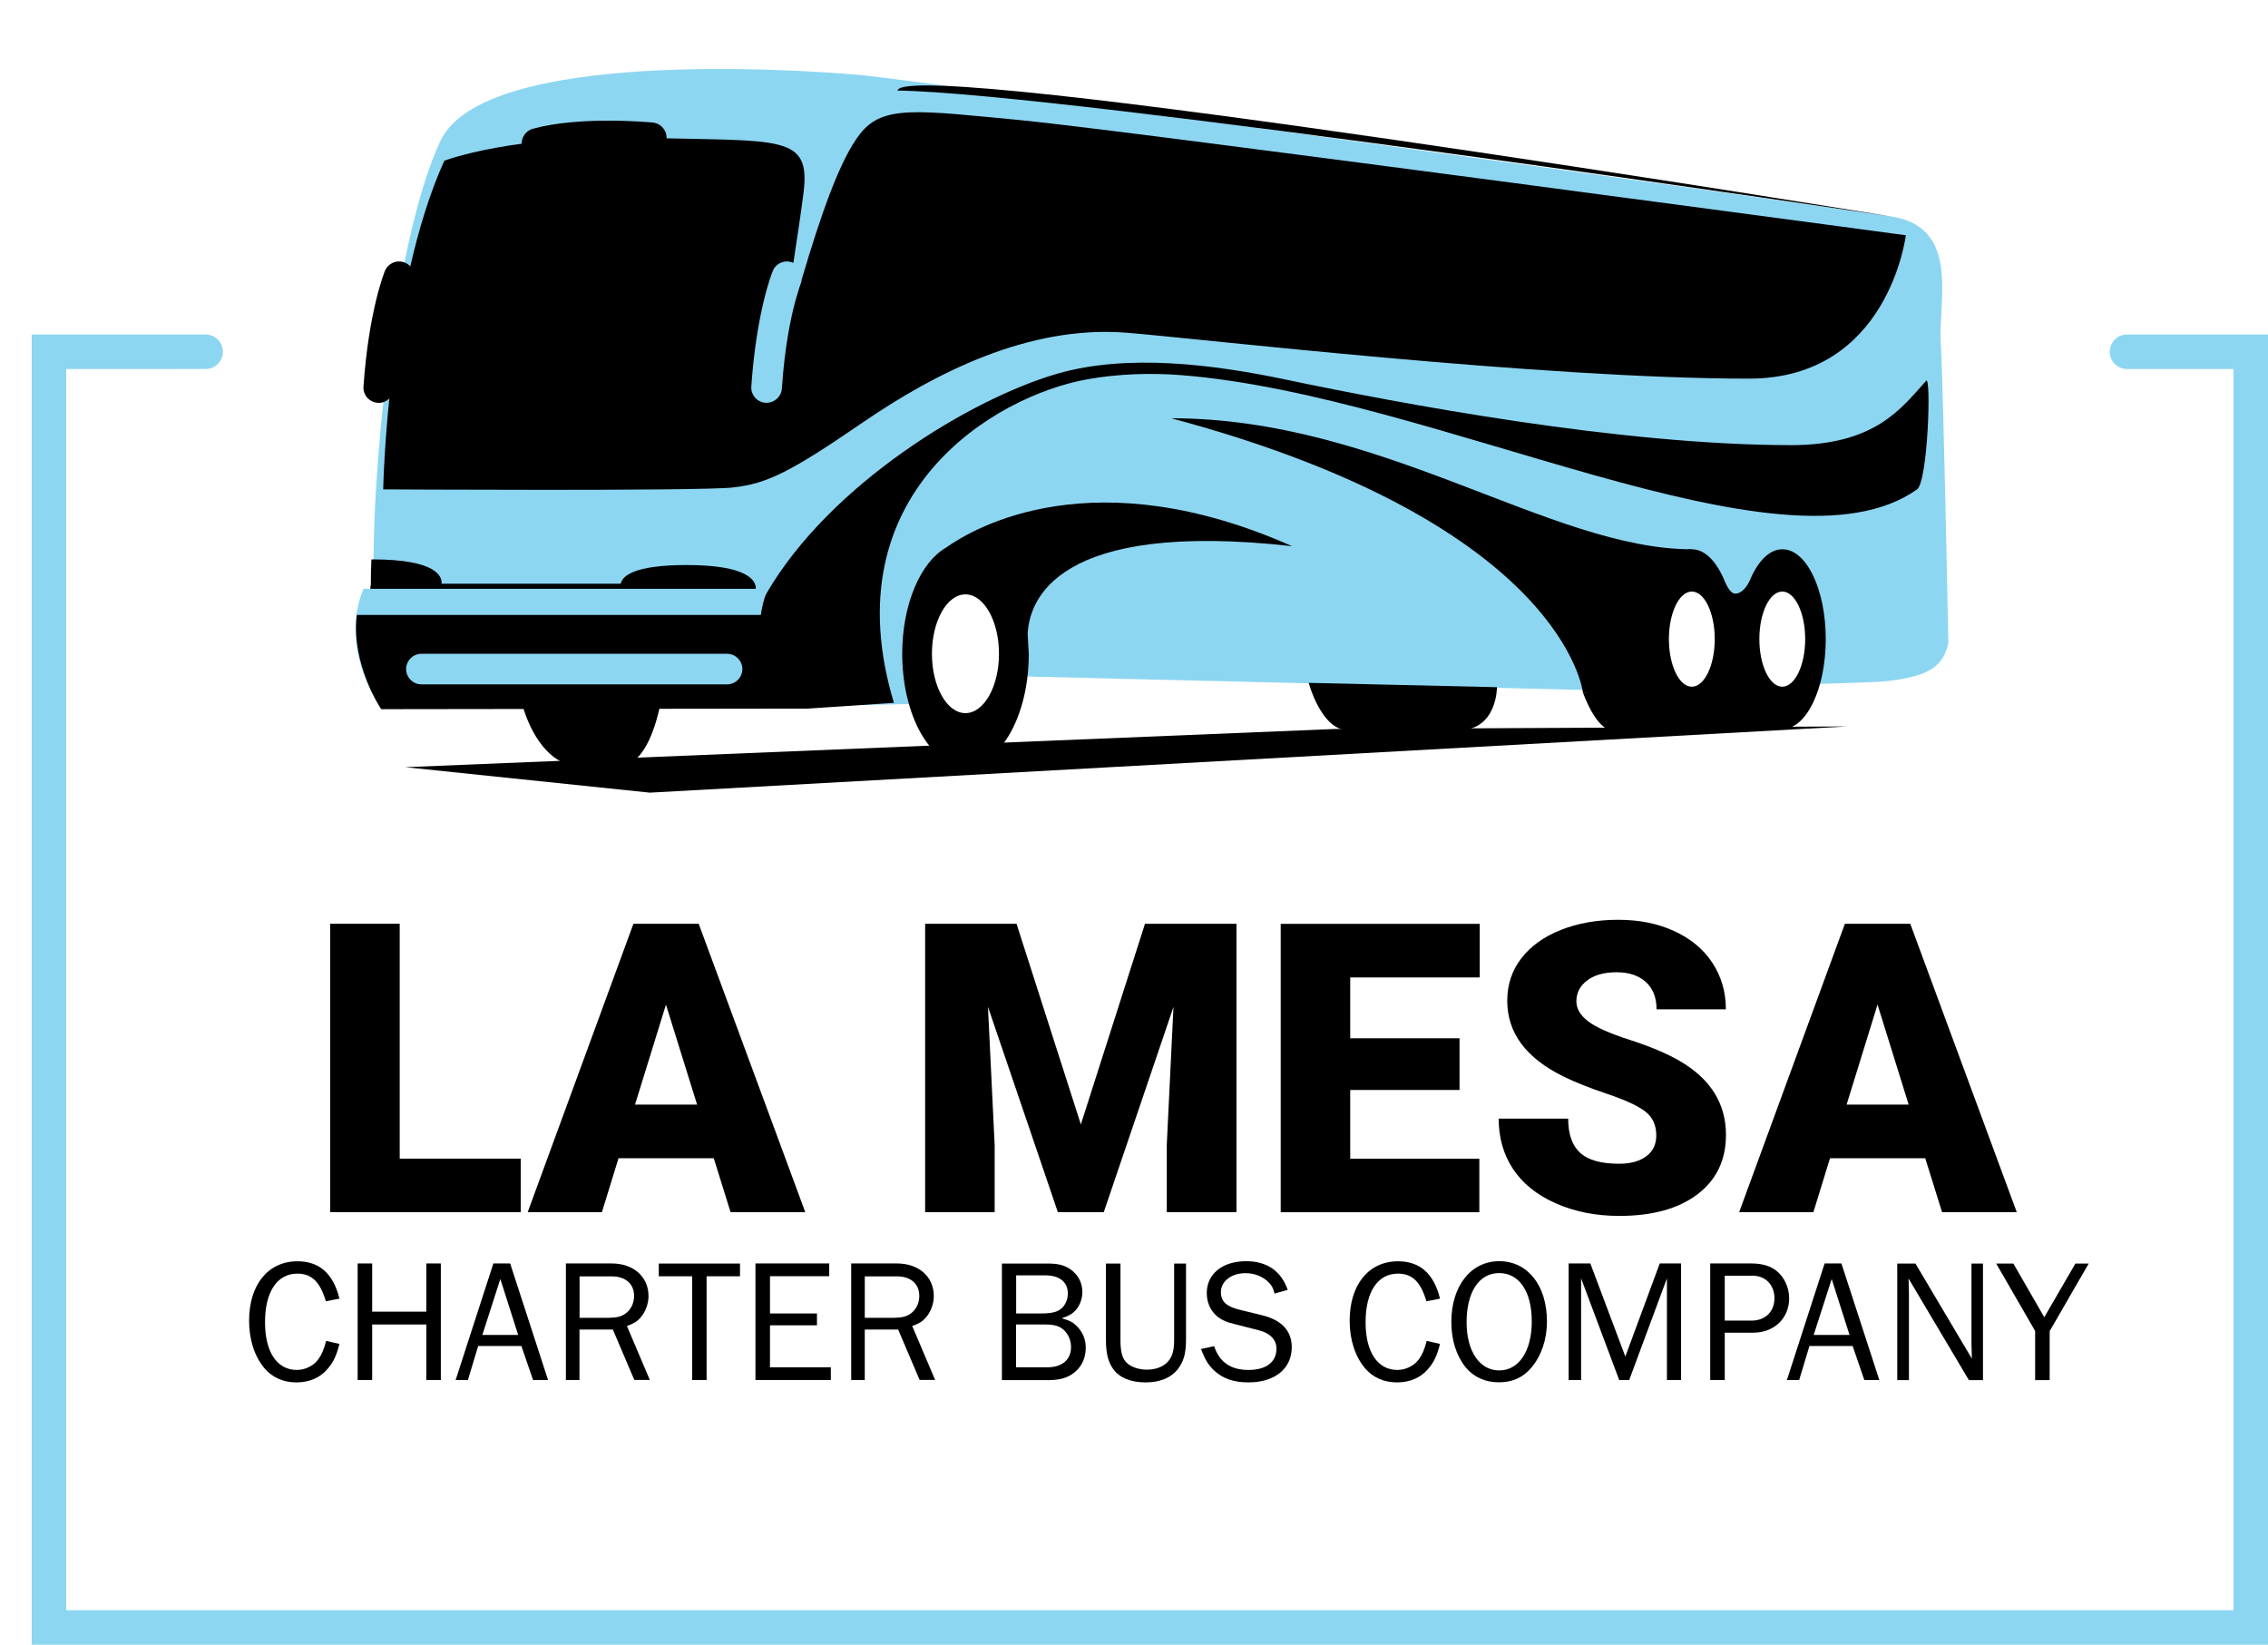
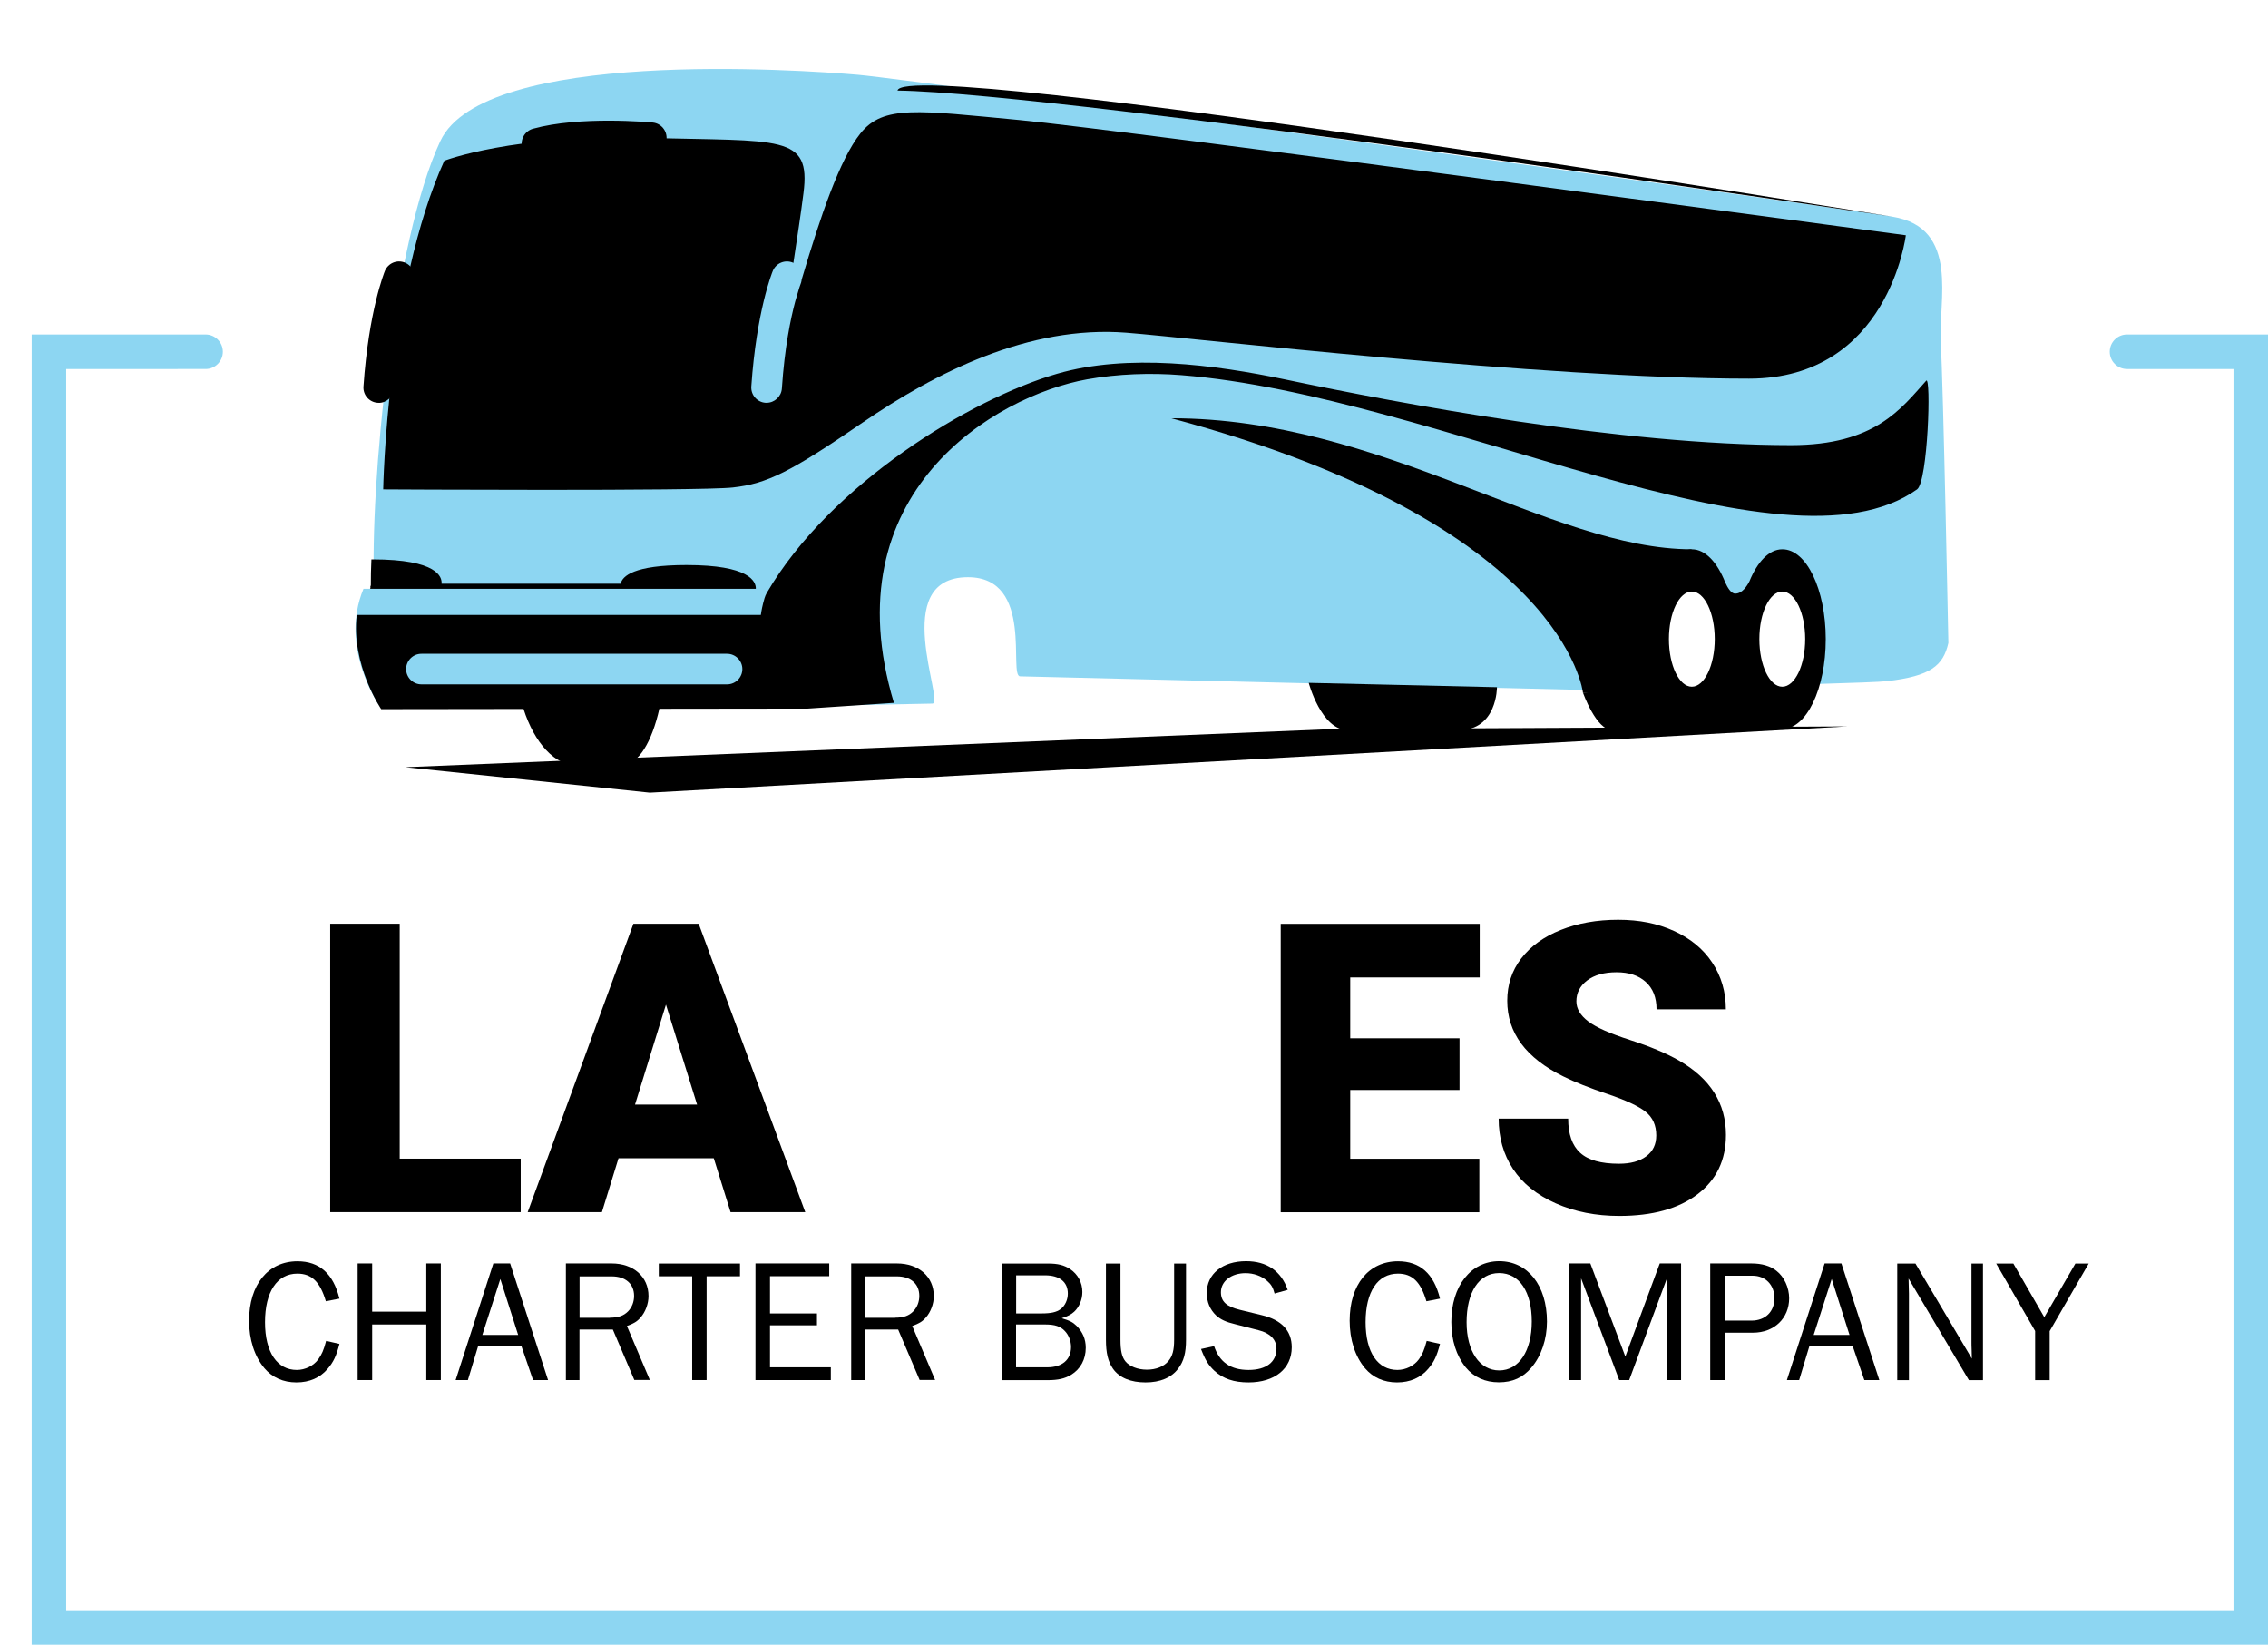
<svg xmlns="http://www.w3.org/2000/svg" id="Layer_1" data-name="Layer 1" viewBox="0 0 240.47 174.36">
  <defs>
    <style>
      .cls-1 {
        fill: #8dd6f2;
      }
    </style>
  </defs>
  <path class="cls-1" d="M205.77,36.29c-.27-4.32,2.09-12.15-5.13-13.32-7.08-1.14-103.45-14.5-109.66-15.04-6.21-.54-39.68-2.83-44.29,7.02-5,10.67-7.5,36.58-7.02,47.47-.29,0-.86,0-1.13,0-2.63,6.28,1.71,12.43,1.71,12.43h35.8c3.74.04,6.29.06,6.29.06,0,0,6.53-.13,16.52-.32,1.35-.02-4.68-13.4,3.77-13.4,7.09,0,4.24,10.54,5.54,10.51l66.28,1.6c1.03-.02.55-12.17,1.54-12.17,8,0,3.14,5.37,14,.4,2.05-.94,2.09,11,2.09,11,4.46-.13,7.35-.24,8.01-.32,4.6-.54,5.94-1.62,6.49-4.05,0,0-.54-27.55-.81-31.88Z" />
  <g>
    <g>
      <path d="M35.99,142.47c-.33,1.28-.63,1.91-1.24,2.63-.8.95-1.93,1.45-3.32,1.45s-2.56-.52-3.39-1.5c-1.06-1.26-1.63-3.04-1.63-5.04,0-3.82,2.02-6.3,5.13-6.3,2.32,0,3.8,1.31,4.45,3.96l-1.44.28c-.61-2.06-1.5-2.93-3.02-2.93-2.15,0-3.43,1.93-3.43,5.15s1.31,5.06,3.37,5.06c.89,0,1.78-.44,2.28-1.13.37-.52.56-.94.83-1.95l1.41.32Z" />
      <path d="M45.2,146.3v-5.89h-5.74v5.89h-1.54v-12.36h1.54v5.11h5.74v-5.11h1.54v12.36h-1.54Z" />
      <path d="M56.52,146.3l-1.24-3.61h-4.58l-1.09,3.61h-1.3l4-12.36h1.78l4.02,12.36h-1.59ZM53.05,135.59l-1.91,5.93h3.8l-1.89-5.93Z" />
      <path d="M67.26,146.3l-2.28-5.35h-3.54v5.35h-1.44v-12.36h4.85c2.32,0,3.91,1.41,3.91,3.46,0,.82-.33,1.7-.85,2.28-.37.43-.72.63-1.44.89l2.43,5.72h-1.63ZM64.67,139.69c.89,0,1.46-.2,1.93-.68.41-.43.63-1,.63-1.63,0-1.28-.91-2.07-2.37-2.07h-3.41v4.39h3.22Z" />
      <path d="M73.39,146.3v-11h-3.54v-1.35h8.61v1.35h-3.54v11h-1.54Z" />
      <path d="M88.08,146.3h-7.98v-12.36h7.82v1.35h-6.28v3.95h4.98v1.26h-4.98v4.45h6.45v1.35Z" />
      <path d="M97.51,146.3l-2.28-5.35h-3.54v5.35h-1.44v-12.36h4.85c2.32,0,3.91,1.41,3.91,3.46,0,.82-.33,1.7-.85,2.28-.37.43-.72.63-1.44.89l2.43,5.72h-1.63ZM94.91,139.69c.89,0,1.46-.2,1.93-.68.41-.43.63-1,.63-1.63,0-1.28-.91-2.07-2.37-2.07h-3.41v4.39h3.22Z" />
      <path d="M106.23,133.95h4.89c1.06,0,1.69.17,2.32.57.85.57,1.32,1.45,1.32,2.45,0,.8-.33,1.59-.87,2.09-.33.3-.65.46-1.32.69.83.24,1.17.41,1.57.8.65.65.98,1.41.98,2.33,0,1.24-.56,2.26-1.56,2.87-.65.39-1.37.56-2.46.56h-4.87v-12.36ZM110.42,139.24c1.02,0,1.59-.13,2.04-.46.46-.35.76-.98.76-1.65,0-1.22-.87-1.93-2.41-1.93h-3.07v4.04h2.69ZM111.04,144.95c1.57,0,2.52-.8,2.52-2.15,0-.63-.24-1.26-.65-1.69-.46-.5-1.06-.7-2.09-.7h-3.09v4.54h3.32Z" />
      <path d="M125.75,133.95v8.08c0,1.41-.24,2.28-.83,3.06-.72.96-1.91,1.46-3.46,1.46s-2.78-.48-3.46-1.46c-.52-.76-.74-1.65-.74-3.06v-8.08h1.54v8.08c0,1.15.15,1.8.5,2.26.43.56,1.33.91,2.3.91s1.8-.33,2.28-.91c.44-.52.61-1.17.61-2.26v-8.08h1.28Z" />
      <path d="M128.73,142.71c.57,1.7,1.76,2.52,3.65,2.52s2.96-.85,2.96-2.26c0-.95-.68-1.65-1.89-1.95l-2.46-.63c-1.02-.24-1.56-.5-2.04-.93-.65-.61-1-1.43-1-2.39,0-2.02,1.67-3.37,4.17-3.37,2.2,0,3.72,1.04,4.41,3.04l-1.39.39c-.17-.65-.37-.98-.78-1.33-.61-.54-1.44-.83-2.3-.83-1.5,0-2.61.85-2.61,2.02,0,.98.57,1.52,2.02,1.87l2.3.56c2.11.5,3.19,1.65,3.19,3.41,0,2.26-1.8,3.72-4.58,3.72-1.56,0-2.69-.39-3.61-1.22-.65-.61-.98-1.15-1.43-2.32l1.39-.3Z" />
      <path d="M152.68,142.47c-.33,1.28-.63,1.91-1.24,2.63-.8.95-1.93,1.45-3.32,1.45s-2.56-.52-3.39-1.5c-1.06-1.26-1.63-3.04-1.63-5.04,0-3.82,2.02-6.3,5.13-6.3,2.32,0,3.8,1.31,4.45,3.96l-1.44.28c-.61-2.06-1.5-2.93-3.02-2.93-2.15,0-3.43,1.93-3.43,5.15s1.31,5.06,3.37,5.06c.89,0,1.78-.44,2.28-1.13.37-.52.56-.94.83-1.95l1.41.32Z" />
      <path d="M164.02,140.11c0,1.85-.59,3.63-1.65,4.87-.89,1.06-2,1.56-3.45,1.56s-2.65-.54-3.52-1.59c-.98-1.22-1.52-2.87-1.52-4.8,0-3.82,2.07-6.45,5.08-6.45s5.06,2.56,5.06,6.41ZM155.5,140.17c0,3.07,1.37,5.11,3.46,5.11s3.45-2.06,3.45-5.19-1.3-5.13-3.46-5.13-3.45,2.06-3.45,5.21Z" />
      <path d="M176.74,146.3v-10.78l-4,10.78h-1.06l-4.04-10.78v10.78h-1.32v-12.36h2.3l3.71,9.87,3.65-9.87h2.26v12.36h-1.5Z" />
      <path d="M181.33,146.3v-12.36h4.37c1.11,0,2,.26,2.65.78.82.63,1.35,1.78,1.35,2.91,0,2.13-1.59,3.65-3.83,3.65h-3v5.02h-1.54ZM185.71,140c1.46,0,2.43-.95,2.43-2.37s-.95-2.39-2.32-2.39h-2.95v4.76h2.83Z" />
      <path d="M197.67,146.3l-1.24-3.61h-4.58l-1.09,3.61h-1.3l4-12.36h1.78l4.02,12.36h-1.59ZM194.21,135.59l-1.91,5.93h3.8l-1.89-5.93Z" />
      <path d="M208.75,146.3l-6.39-10.76.02.82c.02.41.02.69.02.78v9.17h-1.24v-12.36h1.93l5.98,10.08-.02-.85c-.02-.46-.02-.78-.02-.91v-8.32h1.22v12.36h-1.5Z" />
      <path d="M217.32,141.1v5.21h-1.54v-5.21l-4.13-7.15h1.82l3.28,5.69,3.3-5.69h1.41l-4.13,7.15Z" />
    </g>
    <g>
      <path d="M42.38,122.83h12.83v5.67h-20.2v-30.57h7.37v24.9Z" />
      <path d="M67.15,97.93h6.93l11.3,30.57h-7.92l-1.78-5.71h-10.1l-1.76,5.71h-7.87l11.21-30.57ZM73.91,117.1l-3.3-10.6-3.28,10.6h6.57Z" />
-       <path d="M107.78,97.93l6.82,21.27,6.8-21.27h9.7v30.57h-7.39v-7.14l.71-14.61-7.39,21.75h-4.87l-7.41-21.77.71,14.63v7.14h-7.37v-30.57h9.68Z" />
      <path d="M156.89,97.93v5.69h-13.73v6.45h11.59v5.48h-11.59v7.29h13.69v5.67h-21.06v-30.57h21.1Z" />
      <path d="M158.88,118.59h7.39c0,1.64.42,2.85,1.27,3.62.85.78,2.22,1.16,4.12,1.16,1.22,0,2.18-.26,2.89-.79.71-.53,1.06-1.26,1.06-2.21,0-1.08-.38-1.92-1.14-2.52s-2.1-1.22-4.02-1.87c-1.92-.64-3.49-1.27-4.7-1.87-3.96-1.95-5.94-4.62-5.94-8.02,0-1.69.49-3.19,1.48-4.48.99-1.29,2.38-2.3,4.19-3.02s3.83-1.08,6.09-1.08,4.17.39,5.91,1.18c1.74.79,3.1,1.9,4.06,3.35.96,1.45,1.45,3.1,1.45,4.96h-7.35c0-1.25-.38-2.21-1.14-2.9-.76-.69-1.79-1.03-3.1-1.03s-2.35.29-3.12.87c-.76.58-1.14,1.32-1.14,2.21,0,.79.42,1.49,1.26,2.13.84.64,2.32,1.29,4.43,1.97,2.11.68,3.85,1.41,5.21,2.19,3.3,1.9,4.96,4.53,4.96,7.87,0,2.67-1.01,4.77-3.02,6.3-2.02,1.53-4.78,2.29-8.29,2.29-2.48,0-4.72-.44-6.73-1.33-2.01-.89-3.52-2.11-4.54-3.65-1.02-1.55-1.52-3.33-1.52-5.34Z" />
-       <path d="M195.61,97.93h6.93l11.29,30.57h-7.92l-1.78-5.71h-10.1l-1.76,5.71h-7.87l11.21-30.57ZM202.37,117.1l-3.3-10.6-3.28,10.6h6.57Z" />
    </g>
  </g>
  <g>
    <polygon points="42.97 81.33 68.9 84.03 195.84 77.01 141.55 77.28 42.97 81.33" />
    <path d="M138.76,72.39s1.33,5.02,4.16,5.02h11.75c4.08,0,4.05-4.56,4.05-4.56l-19.96-.46Z" />
-     <path d="M100.31,58.05c-2.69,1.54-4.65,5.97-4.65,11.26,0,6.56,3,11.88,6.71,11.88s6.71-5.32,6.71-11.88c0-.19-.03-.36-.03-.55h.01s-.01-.05-.02-.09c-.02-.48-.04-.95-.08-1.4.13-3.58,2.96-12.17,28.03-9.37-20.95-9.3-33.54-2.07-36.68.15ZM102.36,75.6c-1.96,0-3.55-2.82-3.55-6.29s1.59-6.3,3.55-6.3,3.56,2.82,3.56,6.3-1.6,6.29-3.56,6.29Z" />
    <path d="M188.97,58.23c-1.4,0-2.64,1.33-3.48,3.39-.28.54-.78,1.31-1.51,1.31-.45,0-.82-.66-1.06-1.19-.84-2.12-2.1-3.51-3.53-3.51-2.54,0-4.59,4.27-4.59,9.52,0,1.17.02,1.09.02,2.06,0,2.46-.39,3.57-1.92,3.59l-5.05.06s1.39,3.95,3.11,3.95c5.17,0,18.03-.13,18.03-.13,2.54,0,4.59-4.26,4.59-9.53s-2.05-9.52-4.59-9.52ZM179.38,72.8c-1.34,0-2.43-2.26-2.43-5.05s1.09-5.04,2.43-5.04,2.43,2.26,2.43,5.04-1.09,5.05-2.43,5.05ZM188.97,72.8c-1.34,0-2.43-2.26-2.43-5.05s1.09-5.04,2.43-5.04,2.43,2.26,2.43,5.04-1.09,5.05-2.43,5.05Z" />
    <path d="M40.15,42.7s-.08,0-.11,0c-.89-.06-1.57-.84-1.5-1.73.55-8,2.21-12.09,2.27-12.25.35-.83,1.29-1.22,2.12-.88.83.34,1.22,1.29.88,2.11h0s-1.53,3.83-2.04,11.25c-.06.85-.78,1.51-1.61,1.51Z" />
    <path d="M56.93,16.84c-.71,0-1.36-.48-1.56-1.19-.24-.86.27-1.75,1.13-2,4.99-1.38,12.4-.69,12.71-.66.89.09,1.54.88,1.46,1.77-.09.89-.87,1.54-1.77,1.46-.07,0-7.12-.66-11.53.56-.15.04-.29.06-.44.06Z" />
    <path d="M108.04,12.72c-10.73-1.01-14.38-1.62-16.81,1.42-2.19,2.74-4.23,8.75-6.23,15.49-.02.11-.02.21-.06.32,0,0-.08.21-.19.54-.13.45-.27.9-.4,1.35-.01.04-.02.07-.03.1-.49,1.83-1.13,4.9-1.42,9.25-.06.85-.78,1.51-1.62,1.51-.04,0-.08,0-.11,0-.9-.06-1.57-.84-1.51-1.73.55-8,2.21-12.09,2.28-12.25.34-.83,1.29-1.22,2.12-.88.03.01.04.03.06.04.4-2.64.8-5.26,1.07-7.4.81-6.28-2.43-5.47-16.61-5.87-14.18-.4-21.47,2.43-21.47,2.43-6.08,13.37-6.48,34.84-6.48,34.84,0,0,33.43.2,37.07-.2,3.65-.41,6.08-1.62,13.77-6.89,7.7-5.27,17.62-10.33,27.95-9.52,7.15.56,43.96,4.87,66.03,4.87,14.8,0,16.62-15.2,16.62-15.2,0,0-83.3-11.21-94.03-12.22Z" />
    <g>
      <path d="M80.12,62.42s.02-.02.02-.03c0-.76-.69-2.49-7.35-2.49-5.61,0-6.81,1.18-6.98,1.98h-18.99c.06-.7-.41-2.58-7.35-2.58h-.09c-.05.98-.06,1.91-.06,2.76h.02c-.15.08.01.24-.11.36-.12,0,40.88,0,40.88,0Z" />
      <path d="M204.23,40.36c-2.65,2.95-5.42,6.83-14.33,6.83-18.02,0-41.33-4.38-53.67-6.97-7.44-1.56-16.66-2.77-24.14-.6-9.16,2.66-24.04,11.67-30.79,23.23-.2.35-.29.73-.39,1.11-.18.72-.24,1.23-.24,1.23h-42.84c-.62,5.27,2.59,9.99,2.59,9.99l15.09-.02c1.15,3.58,3.31,6.03,5.8,6.03,3.71,0,4.77-.14,4.77-.14,1.62,0,3.05-2.44,3.83-5.91l15.73-.02,9.14-.61c-6.7-22.24,10.69-32.54,20.5-34.3,3.23-.58,6.75-.7,9.97-.44,27.12,2.13,63.84,22.17,78.01,12.11,1.15-.82,1.52-12.14.96-11.52ZM77.09,72.55h-32.41c-.89,0-1.62-.73-1.62-1.62s.73-1.62,1.62-1.62h32.41c.89,0,1.62.73,1.62,1.62s-.72,1.62-1.62,1.62Z" />
    </g>
  </g>
  <path class="cls-1" d="M240.47,174.36H3.36V35.46h18.44c1.01,0,1.83.82,1.83,1.83s-.82,1.83-1.83,1.83H7.02v131.58h229.79V39.12h-11.29c-1.01,0-1.83-.82-1.83-1.83s.82-1.83,1.83-1.83h14.95v138.89Z" />
  <path d="M95.16,9.6c.69-3.77,105.48,13.37,105.48,13.37,0,0-88-13.14-105.48-13.37Z" />
  <path d="M124.19,44.34c22.4,0,40.22,13.89,55.19,13.89l-3.08,4.85-.91,10.74-7.55-.36s-1.82-17.92-43.65-29.12Z" />
</svg>